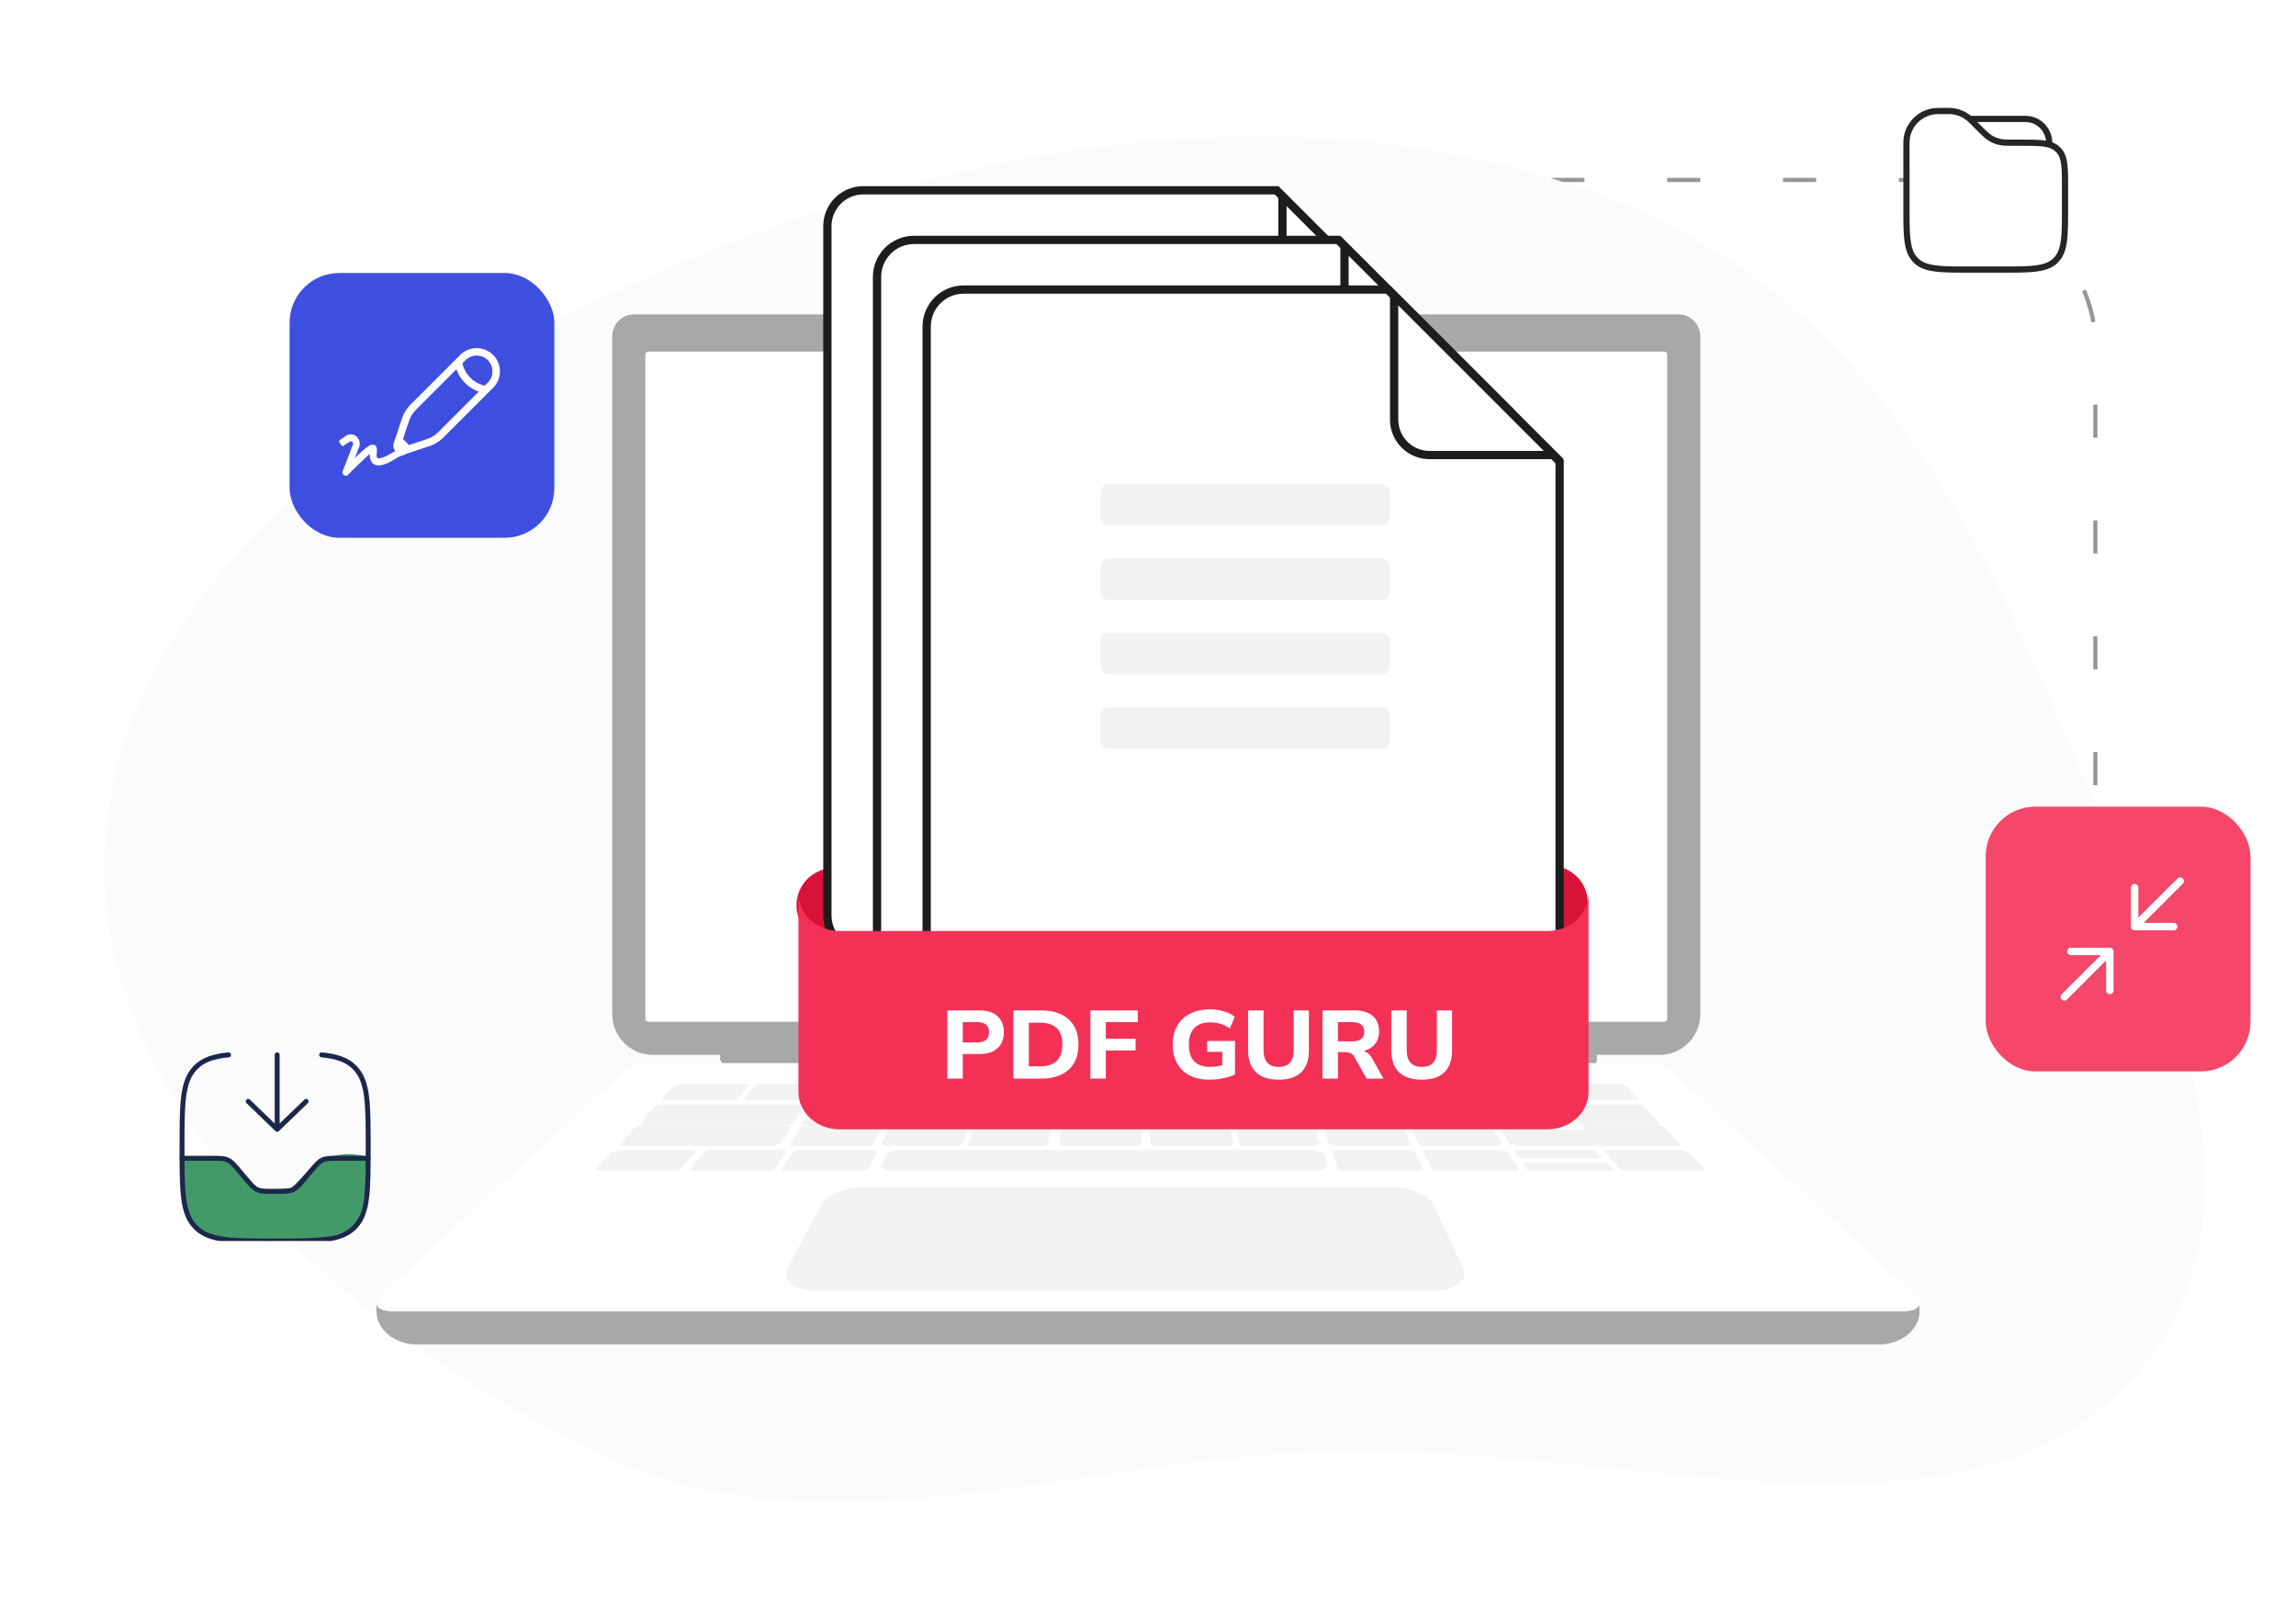
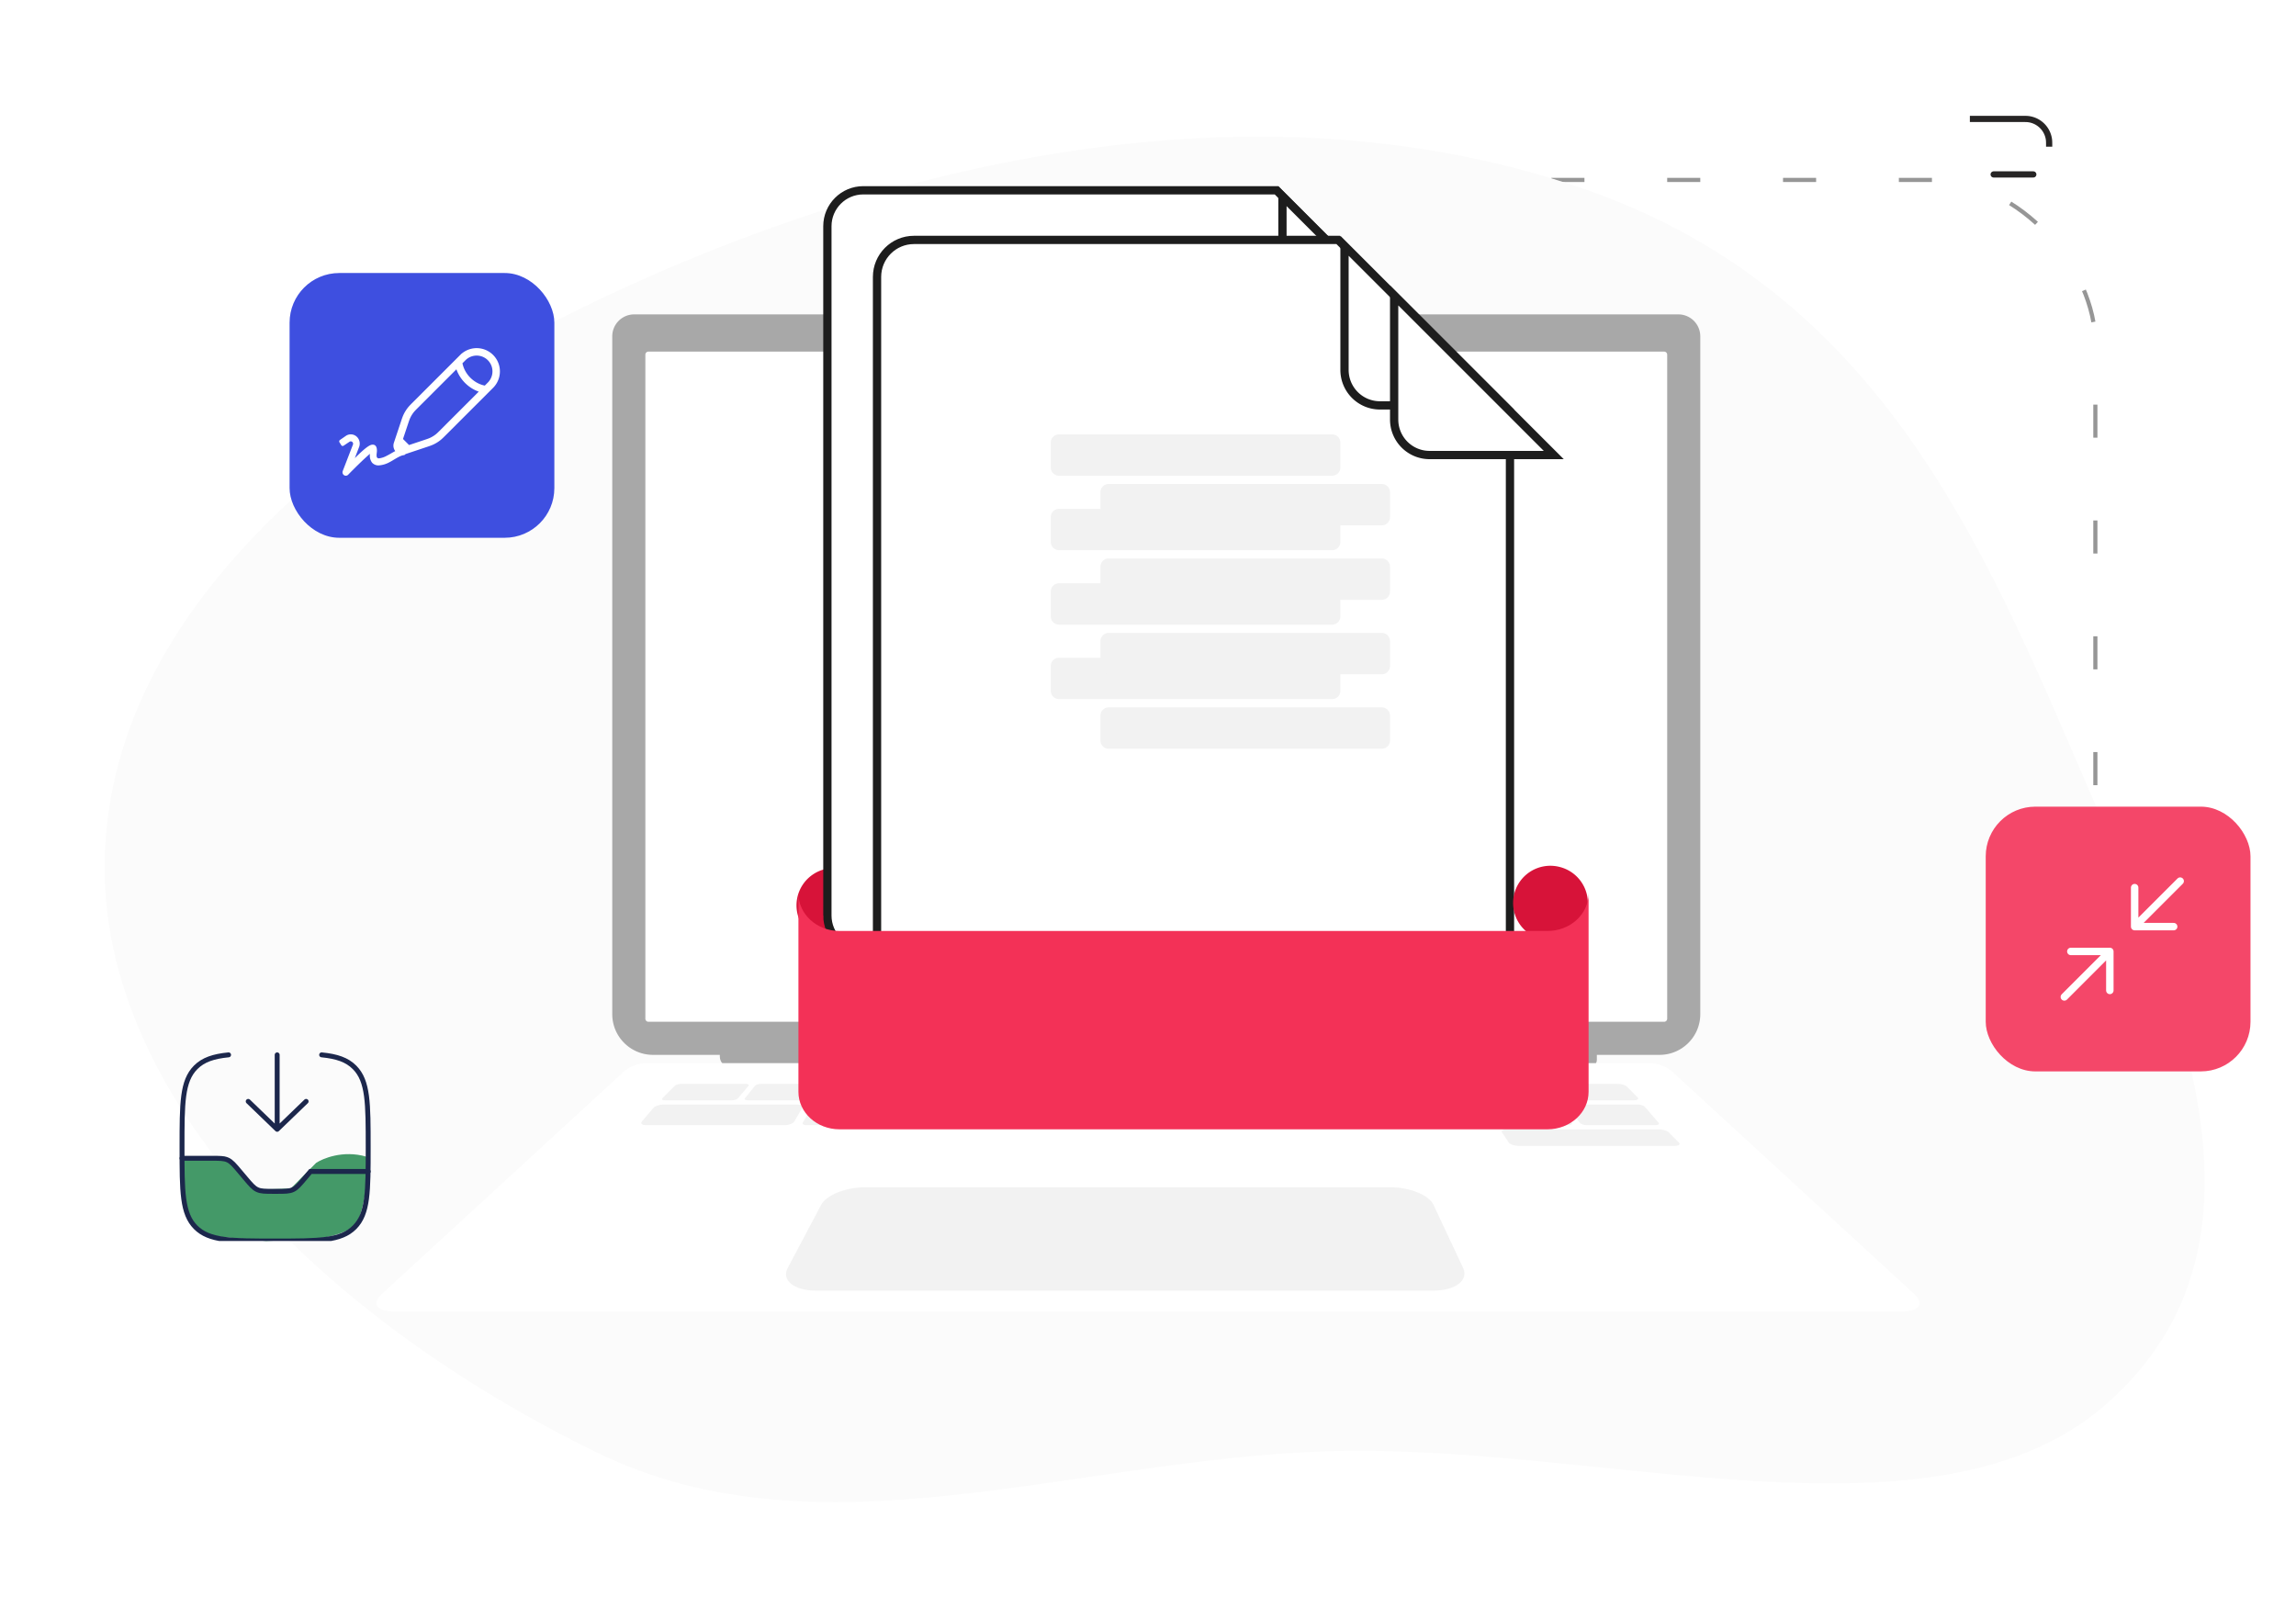
<svg xmlns="http://www.w3.org/2000/svg" width="555" height="386" fill="none">
  <rect width="255" height="222" x="251.5" y="43.5" stroke="#969696" stroke-dasharray="8 20" rx="39.5" />
  <path fill="#FBFBFB" fill-rule="evenodd" d="M25.321 207.209c1.69-60.45 59.494-107.702 127.095-138.339 68.06-30.845 153.27-49.592 229.835-23.424 72.472 24.77 97.684 87.587 121.907 143.641 22.088 51.114 49.301 111.28 5.087 150.24-41.646 36.696-122.16 9.331-188.643 11.502-61.525 2.009-122.739 26.353-176.085.407C77.67 318.722 23.716 264.587 25.321 207.209" clip-rule="evenodd" />
  <path fill="#E2E2E2" d="M280 81a1 1 0 1 1-1.998.002A1 1 0 0 1 280 81" />
  <path fill="#A8A8A8" d="M174 252h212v4.203c0 .993-.833 1.797-1.855 1.797H176.654c-1.465 0-2.654-1.152-2.654-2.571z" />
  <path fill="#A8A8A8" d="M153.305 76h252.39A5.304 5.304 0 0 1 411 81.3v163.868c0 5.427-4.408 9.832-9.84 9.832H157.84c-5.432 0-9.84-4.405-9.84-9.832V81.3c0-2.926 2.376-5.3 5.305-5.3" />
  <path fill="#fff" d="M403 246.258V85.742a.74.74 0 0 0-.741-.742H156.741a.74.74 0 0 0-.741.742v160.516c0 .41.332.742.741.742h245.518a.74.74 0 0 0 .741-.742" />
-   <path fill="#A8A8A8" d="M463.998 316.951v-1.385L91 315v1.953c0 4.444 4.38 8.047 9.783 8.047h353.434c5.403 0 9.783-3.601 9.783-8.047z" />
  <path fill="#fff" d="M459.993 317H95.005c-4.013 0-5.194-1.904-2.7-4.195l58.237-53.522a8.63 8.63 0 0 1 5.845-2.283h242.226c2.162 0 4.246.815 5.845 2.283l58.238 53.522c2.494 2.291 1.312 4.195-2.7 4.195z" />
  <g fill="#D4D4D4" opacity=".3">
    <path d="M176.725 266h-15.886c-.681 0-1.017-.224-.744-.498l3.013-3.032c.257-.258 1.006-.47 1.666-.47h15.359c.66 0 1.021.212.804.47l-2.551 3.032c-.23.274-.977.498-1.661.498M196.423 266h-15.547c-.667 0-1.032-.224-.812-.498l2.447-3.032c.209-.258.907-.47 1.553-.47h15.031c.646 0 1.035.212.865.47l-1.994 3.032c-.18.274-.874.498-1.543.498M216.941 266h-15.98c-.685 0-1.099-.224-.919-.498l2.002-3.032c.17-.258.853-.47 1.515-.47h15.45c.664 0 1.099.212.968.47l-1.535 3.032c-.138.274-.813.498-1.501.498M257.153 266h-16.049c-.689 0-1.181-.224-1.094-.498l.976-3.032c.084-.258.697-.47 1.363-.47h15.516c.668 0 1.177.212 1.132.47l-.507 3.032c-.047.274-.648.498-1.337.498M236.61 266h-15.607c-.669 0-1.111-.224-.98-.498l1.451-3.032c.124-.258.754-.47 1.403-.47h15.089c.649 0 1.109.212 1.024.47l-.997 3.032c-.089.274-.713.498-1.383.498M296.861 266h-15.58c-.668 0-1.221-.224-1.225-.498L280 262.47c-.004-.258.522-.47 1.167-.47h15.063c.648 0 1.213.212 1.256.47l.511 3.032c.046.274-.463.498-1.132.498zM317.91 266h-15.991c-.686 0-1.291-.224-1.342-.498l-.574-3.032c-.049-.258.455-.47 1.12-.47h15.459c.665 0 1.279.212 1.368.47l1.038 3.032c.094.274-.39.498-1.076.498zM337.008 266h-15.549c-.667 0-1.293-.224-1.388-.498l-1.059-3.032c-.091-.258.363-.47 1.009-.47h15.034c.646 0 1.278.212 1.408.47l1.512 3.032c.136.274-.297.498-.967.498M358.05 266h-15.923c-.683 0-1.362-.224-1.505-.498l-1.597-3.032c-.135-.258.294-.47.954-.47h15.393c.662 0 1.345.212 1.521.47l2.062 3.032c.186.274-.22.498-.905.498M394.823 266h-32.708c-.956 0-1.958-.315-2.224-.7l-1.83-2.639c-.252-.365.299-.661 1.224-.661h31.621c.924 0 1.975.296 2.337.661l2.624 2.639c.382.383-.088.7-1.044.7M276.781 266H261.15c-.67 0-1.187-.224-1.148-.498l.446-3.032c.038-.258.6-.47 1.25-.47h15.112c.65 0 1.182.212 1.182.47l.008 3.032c0 .274-.548.498-1.219.498M383.587 272h16.552c.712 0 1.05-.282.754-.624l-3.269-3.789c-.279-.324-1.067-.587-1.753-.587h-15.98c-.686 0-1.056.263-.819.587l2.768 3.789c.25.342 1.037.624 1.749.624zM362.848 272h16.249c.699 0 1.07-.282.83-.624l-2.667-3.789c-.228-.324-.964-.587-1.638-.587h-15.687c-.674 0-1.075.263-.89.587l2.173 3.789c.197.342.929.624 1.628.624zM342.283 272h16.722c.719 0 1.143-.282.947-.624l-2.183-3.789c-.185-.324-.904-.587-1.598-.587h-16.144c-.693 0-1.143.263-1.001.587l1.678 3.789c.151.342.864.624 1.581.624zM299.875 272h16.03c.689 0 1.176-.282 1.084-.624l-1.019-3.789c-.088-.324-.701-.587-1.366-.587h-15.476c-.665 0-1.172.263-1.125.587l.534 3.789c.049.342.65.624 1.34.624zM320.567 272h16.389c.704 0 1.16-.282 1.018-.624l-1.591-3.789c-.136-.324-.803-.587-1.483-.587h-15.822c-.68 0-1.159.263-1.067.587l1.094 3.789c.098.342.757.624 1.46.624zM258.198 272h16.452c.708 0 1.289-.282 1.293-.624l.057-3.789c.004-.324-.55-.587-1.232-.587h-15.884c-.682 0-1.278.263-1.327.587l-.554 3.789c-.05.342.487.624 1.195.624M237.083 272h15.979c.687 0 1.29-.282 1.345-.624l.589-3.789c.051-.324-.45-.587-1.113-.587h-15.426c-.662 0-1.278.263-1.37.587l-1.074 3.789c-.098.342.385.624 1.07.624M216.031 272h16.34c.702 0 1.361-.282 1.465-.624l1.151-3.789c.098-.324-.377-.587-1.053-.587H218.16c-.678 0-1.347.263-1.487.587l-1.645 3.789c-.148.342.302.624 1.005.624zM194.987 272h16.667c.717 0 1.429-.282 1.587-.624l1.731-3.789c.147-.324-.298-.587-.989-.587h-16.091c-.691 0-1.412.263-1.604.587l-2.237 3.789c-.202.342.217.624.933.624zM156.191 272h33.504c.98 0 2.014-.396 2.296-.874l1.942-3.301c.267-.454-.288-.825-1.235-.825h-32.346c-.947 0-2.033.371-2.418.825l-2.788 3.301c-.406.48.063.874 1.043.874zM279.289 272h16.502c.71 0 1.251-.282 1.206-.624l-.496-3.789c-.043-.324-.636-.587-1.321-.587h-15.931c-.685 0-1.245.263-1.245.587l-.004 3.789c0 .342.579.624 1.289.624M367.017 277h37.82c.976 0 1.427-.352 1.005-.782l-2.44-2.476c-.403-.41-1.506-.742-2.452-.742h-36.655c-.947 0-1.498.334-1.225.742l1.651 2.476c.285.428 1.321.782 2.296.782" />
-     <path d="M344.515 277h17.459c.749 0 1.185-.281.972-.625l-2.374-3.789c-.203-.322-.957-.586-1.681-.586h-16.829c-.722 0-1.188.262-1.032.586l1.822 3.789c.165.344.915.625 1.665.625zM387.912 277h17.208c.739 0 1.08-.281.76-.625l-3.54-3.789c-.301-.322-1.131-.586-1.842-.586h-16.586c-.712 0-1.087.262-.832.586l2.996 3.789c.272.344 1.099.625 1.838.625zM300.998 277h16.857c.724 0 1.233-.281 1.132-.625l-1.116-3.789c-.095-.322-.742-.586-1.442-.586h-16.248c-.697 0-1.227.262-1.178.586l.584 3.789c.054.344.689.625 1.413.625zM322.743 277h17.172c.737 0 1.212-.281 1.055-.625l-1.736-3.789c-.147-.322-.849-.586-1.561-.586h-16.552c-.71 0-1.211.262-1.108.586l1.194 3.789c.107.344.801.625 1.538.625zM347.758 283h18.186c.781 0 1.227-.282.994-.625l-2.577-3.79c-.22-.323-1.012-.585-1.764-.585h-17.502c-.752 0-1.23.262-1.061.585l1.979 3.79c.179.343.965.625 1.747.625zM393.258 283h17.845c.767 0 1.108-.282.761-.625l-3.828-3.79c-.326-.323-1.193-.585-1.931-.585h-17.174c-.738 0-1.117.262-.841.585l3.241 3.79c.292.343 1.162.625 1.927.625M368.086 280h18.297c.487 0 .738-.17.559-.375l-1.097-1.259c-.175-.202-.711-.366-1.192-.366h-18.004c-.48 0-.754.164-.611.366l.896 1.259c.146.205.665.375 1.152.375M370.214 283h19.145c.511 0 .77-.17.577-.375l-1.175-1.26c-.187-.201-.751-.365-1.253-.365h-18.832c-.503 0-.788.164-.635.365l.958 1.26c.157.205.702.375 1.213.375zM324.931 283h17.945c.772 0 1.262-.282 1.089-.625l-1.892-3.79c-.162-.323-.899-.585-1.639-.585h-17.271c-.742 0-1.259.262-1.148.585l1.301 3.79c.118.343.846.625 1.617.625zM257.254 277h17.322c.744 0 1.356-.281 1.362-.625l.062-3.789c.004-.322-.577-.586-1.295-.586h-16.696c-.717 0-1.346.262-1.397.586l-.608 3.789c-.055.344.508.625 1.252.625zM235.131 277h16.801c.721 0 1.359-.281 1.418-.625l.646-3.789c.055-.322-.469-.586-1.166-.586h-16.194c-.695 0-1.347.262-1.446.586l-1.176 3.789c-.107.344.397.625 1.119.625zM215.569 283h102.664c1.758 0 2.988-.648 2.734-1.432l-.717-2.213c-.242-.748-1.823-1.355-3.518-1.355h-98.81c-1.695 0-3.378.607-3.749 1.355l-1.096 2.213c-.388.784.731 1.432 2.49 1.432zM214.071 277h17.116c.735 0 1.431-.281 1.544-.625l1.254-3.789c.107-.322-.385-.586-1.095-.586h-16.499c-.707 0-1.413.262-1.564.586l-1.795 3.789c-.161.344.306.625 1.041.625zM192.011 277h17.405c.747 0 1.499-.281 1.67-.625l1.882-3.789c.16-.322-.298-.586-1.02-.586h-16.776c-.72 0-1.478.262-1.685.586l-2.43 3.789c-.219.344.211.625.959.625zM190.055 283h18.185c.782 0 1.568-.282 1.747-.625l1.979-3.79c.169-.323-.309-.585-1.061-.585h-17.501c-.752 0-1.544.262-1.764.585l-2.578 3.79c-.234.343.213.625.995.625zM167.951 283h17.631c.758 0 1.568-.282 1.799-.625l2.562-3.79c.217-.323-.201-.585-.93-.585h-16.968c-.729 0-1.543.262-1.809.585l-3.142 3.79c-.285.343.101.625.859.625zM144.897 283h17.845c.767 0 1.635-.282 1.927-.625l3.241-3.79c.276-.323-.103-.585-.841-.585h-17.174c-.738 0-1.605.262-1.932.585l-3.827 3.79c-.348.343-.005.625.761.625M151.225 277h35.144c1.027 0 2.122-.395 2.433-.876l2.122-3.3c.292-.455-.282-.824-1.272-.824h-33.878c-.99 0-2.143.369-2.562.824l-3.046 3.3c-.444.481.033.876 1.061.876zM279.354 277h17.376c.746 0 1.316-.281 1.267-.625l-.544-3.789c-.047-.322-.672-.586-1.393-.586h-16.748c-.719 0-1.308.262-1.308.586l-.004 3.789c0 .344.61.625 1.357.625z" />
  </g>
  <path fill="#D4D4D4" d="M346.379 312H197.376c-5.431 0-8.541-2.512-6.967-5.482l8.102-15.286c1.249-2.359 6.028-4.232 10.652-4.232h126.936c4.625 0 9.291 1.875 10.399 4.232l7.18 15.286c1.395 2.97-1.868 5.482-7.299 5.482" opacity=".3" />
  <path fill="#D71339" d="M210.372 220.549a9 9 0 0 0-7.145-10.533 9 9 0 0 0-10.533 7.145 9 9 0 0 0 7.145 10.533 9 9 0 0 0 10.533-7.145" />
  <path fill="#fff" stroke="#1D1D1D" stroke-width="2" d="M200 221.312V54.688c0-4.799 3.884-8.688 8.675-8.688h99.875L349 86.504v134.808c0 4.799-3.885 8.688-8.676 8.688H208.675c-4.789 0-8.675-3.887-8.675-8.688Z" />
  <path fill="#F2F2F2" d="M307 92h-64a2 2 0 0 0-2 2v6a2 2 0 0 0 2 2h64a2 2 0 0 0 2-2v-6a2 2 0 0 0-2-2M307 127h-64a2 2 0 0 0-2 2v6a2 2 0 0 0 2 2h64a2 2 0 0 0 2-2v-6a2 2 0 0 0-2-2M307 109h-64a2 2 0 0 0-2 2v6a2 2 0 0 0 2 2h64a2 2 0 0 0 2-2v-6a2 2 0 0 0-2-2M307 144h-64a2 2 0 0 0-2 2v6a2 2 0 0 0 2 2h64a2 2 0 0 0 2-2v-6a2 2 0 0 0-2-2" />
  <path fill="#fff" stroke="#1D1D1D" stroke-width="2" d="M310 76.653V47.414L347.586 85h-29.239A8.347 8.347 0 0 1 310 76.653Z" />
  <path fill="#fff" stroke="#1D1D1D" stroke-width="2" d="M212 238.051V66.949c0-4.943 3.999-8.949 8.932-8.949h102.531l41.536 41.608v138.443c0 4.943-3.999 8.949-8.931 8.949H220.932c-4.931 0-8.932-4.004-8.932-8.949Z" />
  <path fill="#F2F2F2" d="M322 105h-66a2 2 0 0 0-2 2v6a2 2 0 0 0 2 2h66a2 2 0 0 0 2-2v-6a2 2 0 0 0-2-2M322 141h-66a2 2 0 0 0-2 2v6a2 2 0 0 0 2 2h66a2 2 0 0 0 2-2v-6a2 2 0 0 0-2-2M322 123h-66a2 2 0 0 0-2 2v6a2 2 0 0 0 2 2h66a2 2 0 0 0 2-2v-6a2 2 0 0 0-2-2M322 159h-66a2 2 0 0 0-2 2v6a2 2 0 0 0 2 2h66a2 2 0 0 0 2-2v-6a2 2 0 0 0-2-2" />
  <path fill="#fff" stroke="#1D1D1D" stroke-width="2" d="M325 89.425v-30.01L363.586 98h-30.011A8.575 8.575 0 0 1 325 89.425Z" />
  <path fill="#D71339" d="M383.586 220.375a9 9 0 0 0-6.692-10.826 9 9 0 1 0-4.135 17.518 9 9 0 0 0 10.827-6.692" />
-   <path fill="#fff" stroke="#1D1D1D" stroke-width="2" d="M224 250.051V78.949c0-4.943 3.999-8.949 8.932-8.949h102.531l41.536 41.608v138.443c0 4.943-3.999 8.949-8.931 8.949H232.932c-4.931 0-8.932-4.004-8.932-8.949Z" />
  <path fill="#F2F2F2" d="M334 117h-66a2 2 0 0 0-2 2v6a2 2 0 0 0 2 2h66a2 2 0 0 0 2-2v-6a2 2 0 0 0-2-2M334 153h-66a2 2 0 0 0-2 2v6a2 2 0 0 0 2 2h66a2 2 0 0 0 2-2v-6a2 2 0 0 0-2-2M334 135h-66a2 2 0 0 0-2 2v6a2 2 0 0 0 2 2h66a2 2 0 0 0 2-2v-6a2 2 0 0 0-2-2M334 171h-66a2 2 0 0 0-2 2v6a2 2 0 0 0 2 2h66a2 2 0 0 0 2-2v-6a2 2 0 0 0-2-2" />
  <path fill="#fff" stroke="#1D1D1D" stroke-width="2" d="M337 101.425v-30.01L375.586 110h-30.011a8.575 8.575 0 0 1-8.575-8.575Z" />
  <g filter="url(#a)">
    <path fill="#F33157" d="M374.074 227.052H202.926c-5.482 0-9.926-4.053-9.926-9.052v47.948c0 4.999 4.444 9.052 9.926 9.052h171.148c5.482 0 9.926-4.053 9.926-9.052V218c0 4.999-4.444 9.052-9.926 9.052" />
  </g>
  <g clip-path="url(#b)">
    <path fill="#449968" d="M54.24 279.593H44.162c-1.209 15.101 4.535 19.387 9.069 19.387L64.315 300l11.587-.51c2.183-.17 7.153-1.02 9.572-3.061s3.358-11.054 3.526-15.306l-.503-1.529c-5.643-1.633-10.58.509-12.091 1.529l-6.046 6.122c-2.183.17-6.952.408-8.564 0s-4.534-5.101-7.557-7.652" />
    <path stroke="#1C274C" stroke-linecap="round" stroke-linejoin="round" stroke-width="1.19" d="M67 255v18m0 0 7-6.75M67 273l-7-6.75" />
-     <path stroke="#1C274C" stroke-linecap="round" stroke-width="1.19" d="M44 280h7.11c2.037 0 3.056 0 3.95.418.896.418 1.558 1.204 2.884 2.775l1.362 1.614c1.326 1.571 1.988 2.357 2.883 2.775s1.914.418 3.95.418h.722c2.036 0 3.054 0 3.95-.418.895-.418 1.557-1.204 2.883-2.775l1.362-1.614c1.326-1.571 1.988-2.357 2.883-2.775.896-.418 1.914-.418 3.95-.418H89" />
+     <path stroke="#1C274C" stroke-linecap="round" stroke-width="1.19" d="M44 280h7.11c2.037 0 3.056 0 3.95.418.896.418 1.558 1.204 2.884 2.775l1.362 1.614c1.326 1.571 1.988 2.357 2.883 2.775s1.914.418 3.95.418h.722c2.036 0 3.054 0 3.95-.418.895-.418 1.557-1.204 2.883-2.775l1.362-1.614H89" />
    <path stroke="#1C274C" stroke-linecap="round" stroke-width="1.19" d="M77.75 255c3.657.362 6.118 1.18 7.955 3.029C89 261.345 89 266.682 89 277.356s0 16.012-3.295 19.328S77.107 300 66.5 300s-15.91 0-19.205-3.316S44 288.031 44 277.356s0-16.011 3.295-19.327c1.837-1.849 4.298-2.667 7.955-3.029" />
  </g>
  <rect width="64" height="64" x="70" y="66" fill="#3E4FE0" rx="12" />
  <path fill="#fff" d="M97.59 108.318c-1.292.089-3.145 1.412-4.077 1.846a5.1 5.1 0 0 1-1.903.639c-.568 0-.654-.415-.537-1.342.03-.204.296-2.05-1.069-1.967-.617.038-1.606.639-4.237 3.258l1.038-2.696a2.3 2.3 0 0 0 .076-1.401 2.24 2.24 0 0 0-.745-1.172 2.12 2.12 0 0 0-1.273-.482 2.1 2.1 0 0 0-1.301.397l-1.377.952a.433.433 0 0 0-.124.575l.432.697a.404.404 0 0 0 .556.127l1.452-.971a.55.55 0 0 1 .649.052.6.6 0 0 1 .166.651l-2.47 6.389a.86.86 0 0 0-.017.552.83.83 0 0 0 .323.441.784.784 0 0 0 1.003-.099c1.056-1.092 3.873-3.903 5.281-5.066-.068.378-.056.767.033 1.141.09.373.255.723.486 1.025.213.221.469.393.751.503s.585.156.886.135a6.2 6.2 0 0 0 2.557-.773c.828-.383 2.47-1.622 3.465-1.705a.4.4 0 0 0 .27-.126.42.42 0 0 0 .113-.283v-.831a.43.43 0 0 0-.1-.329.39.39 0 0 0-.307-.137" />
  <path stroke="#fff" stroke-width="1.8" d="m110.832 87.494 1.112-1.112a4.72 4.72 0 0 1 6.674 6.674l-1.112 1.112m-6.674-6.674s.139 2.364 2.225 4.45c2.085 2.085 4.449 2.224 4.449 2.224m-6.674-6.674L100.607 97.72c-.693.692-1.04 1.039-1.337 1.42-.351.451-.653.938-.898 1.454-.209.437-.364.902-.673 1.831l-1.313 3.937m21.12-12.194-10.226 10.225c-.692.693-1.039 1.039-1.421 1.337-.45.351-.937.653-1.453.898-.437.209-.902.364-1.831.673l-3.937 1.313m0 0-.963.321a1.273 1.273 0 0 1-1.61-1.61l.321-.963m2.252 2.252-2.252-2.252" />
  <path stroke="#272525" stroke-linecap="round" stroke-width="1.5" d="M491.499 42.166h-9.583" />
  <path stroke="#272525" stroke-width="1.5" d="M476.166 28.75h12.458c.89 0 1.336 0 1.709.05a5.75 5.75 0 0 1 4.95 4.95c.05.373.05.818.05 1.708" />
-   <path fill="#fff" stroke="#272525" stroke-width="1.5" d="M460.834 36.321c0-1.691 0-2.537.133-3.242a7.67 7.67 0 0 1 6.112-6.112c.705-.133 1.55-.133 3.242-.133.741 0 1.112 0 1.468.033a7.67 7.67 0 0 1 4.179 1.731c.275.229.537.49 1.061 1.015l1.055 1.054c1.564 1.564 2.345 2.346 3.282 2.866a7.7 7.7 0 0 0 1.625.674c1.031.294 2.136.294 4.347.294h.717c5.045 0 7.568 0 9.207 1.474q.227.204.431.43c1.474 1.64 1.474 4.163 1.474 9.208v4.221c0 7.228 0 10.842-2.245 13.088s-5.86 2.245-13.088 2.245h-7.667c-7.228 0-10.842 0-13.088-2.245s-2.245-5.86-2.245-13.088z" />
  <rect width="64" height="64" x="480" y="195" fill="#F44769" rx="12" />
  <path stroke="#fff" stroke-linecap="round" stroke-linejoin="round" stroke-width="1.8" d="M510 230h-9.429m9.429 0v9.429m0-9.429-11 11M516 224h9.429M516 224v-9.429m0 9.429 11-11" />
-   <path fill="#fff" d="M229 260.743v-16.486h7.741q2.837 0 4.375 1.403 1.539 1.38 1.539 3.859t-1.539 3.881q-1.538 1.404-4.375 1.403h-4.015v5.94zm3.726-8.746h3.39q2.957 0 2.957-2.478 0-2.432-2.957-2.432h-3.39zM244.964 260.743v-16.486h6.636q4.327 0 6.707 2.152 2.38 2.127 2.38 6.079t-2.38 6.103-6.707 2.152zm3.727-2.97h2.692q5.409 0 5.409-5.285 0-5.26-5.409-5.261h-2.692zM263.582 260.743v-16.486h11.443v2.83h-7.717v4.022h7.188v2.829h-7.188v6.805zM292.374 261q-2.861 0-4.857-1.052-1.97-1.053-3.005-2.947-1.033-1.893-1.033-4.443 0-2.619 1.057-4.536 1.082-1.917 3.102-2.97 2.02-1.052 4.856-1.052 1.779 0 3.366.491 1.61.49 2.62 1.31l-1.202 2.829q-1.106-.795-2.26-1.122a8.6 8.6 0 0 0-2.5-.351q-2.572 0-3.871 1.403-1.274 1.38-1.274 3.998 0 2.643 1.298 3.999 1.323 1.356 3.895 1.356 1.37 0 2.885-.421v-3.227h-3.654v-2.619h6.731v8.091q-1.25.608-2.885.936-1.635.327-3.269.327M309.086 261q-3.606 0-5.505-1.801-1.875-1.8-1.875-5.354v-9.588h3.726v9.611q0 2.011.938 3.04.937 1.005 2.716 1.005 3.63 0 3.63-4.045v-9.611h3.679v9.588q0 3.554-1.851 5.354-1.852 1.801-5.458 1.801M319.692 260.743v-16.486h7.741q2.837 0 4.376 1.333 1.538 1.333 1.538 3.718 0 1.848-.985 3.087-.962 1.215-2.765 1.66 1.274.374 2.091 1.801l2.741 4.887h-4.111l-2.933-5.262q-.36-.63-.889-.865-.53-.257-1.25-.257h-1.828v6.384zm3.726-9.003h3.342q3.005 0 3.005-2.338 0-2.315-3.005-2.315h-3.342zM343.692 261q-3.606 0-5.506-1.801-1.875-1.8-1.875-5.354v-9.588h3.726v9.611q0 2.011.938 3.04.938 1.005 2.717 1.005 3.63 0 3.63-4.045v-9.611H351v9.588q0 3.554-1.851 5.354T343.692 261" />
  <defs>
    <clipPath id="b">
      <path fill="#fff" d="M43 253h47v47H43z" />
    </clipPath>
    <filter id="a" width="191" height="59" x="193" y="216" color-interpolation-filters="sRGB" filterUnits="userSpaceOnUse">
      <feFlood flood-opacity="0" result="BackgroundImageFix" />
      <feColorMatrix in="SourceAlpha" result="hardAlpha" values="0 0 0 0 0 0 0 0 0 0 0 0 0 0 0 0 0 0 127 0" />
      <feOffset dy="-2" />
      <feComposite in2="hardAlpha" operator="out" />
      <feColorMatrix values="0 0 0 0 0.843 0 0 0 0 0.075 0 0 0 0 0.224 0 0 0 1 0" />
      <feBlend in2="BackgroundImageFix" result="effect1_dropShadow_126_193029" />
      <feBlend in="SourceGraphic" in2="effect1_dropShadow_126_193029" result="shape" />
    </filter>
  </defs>
</svg>